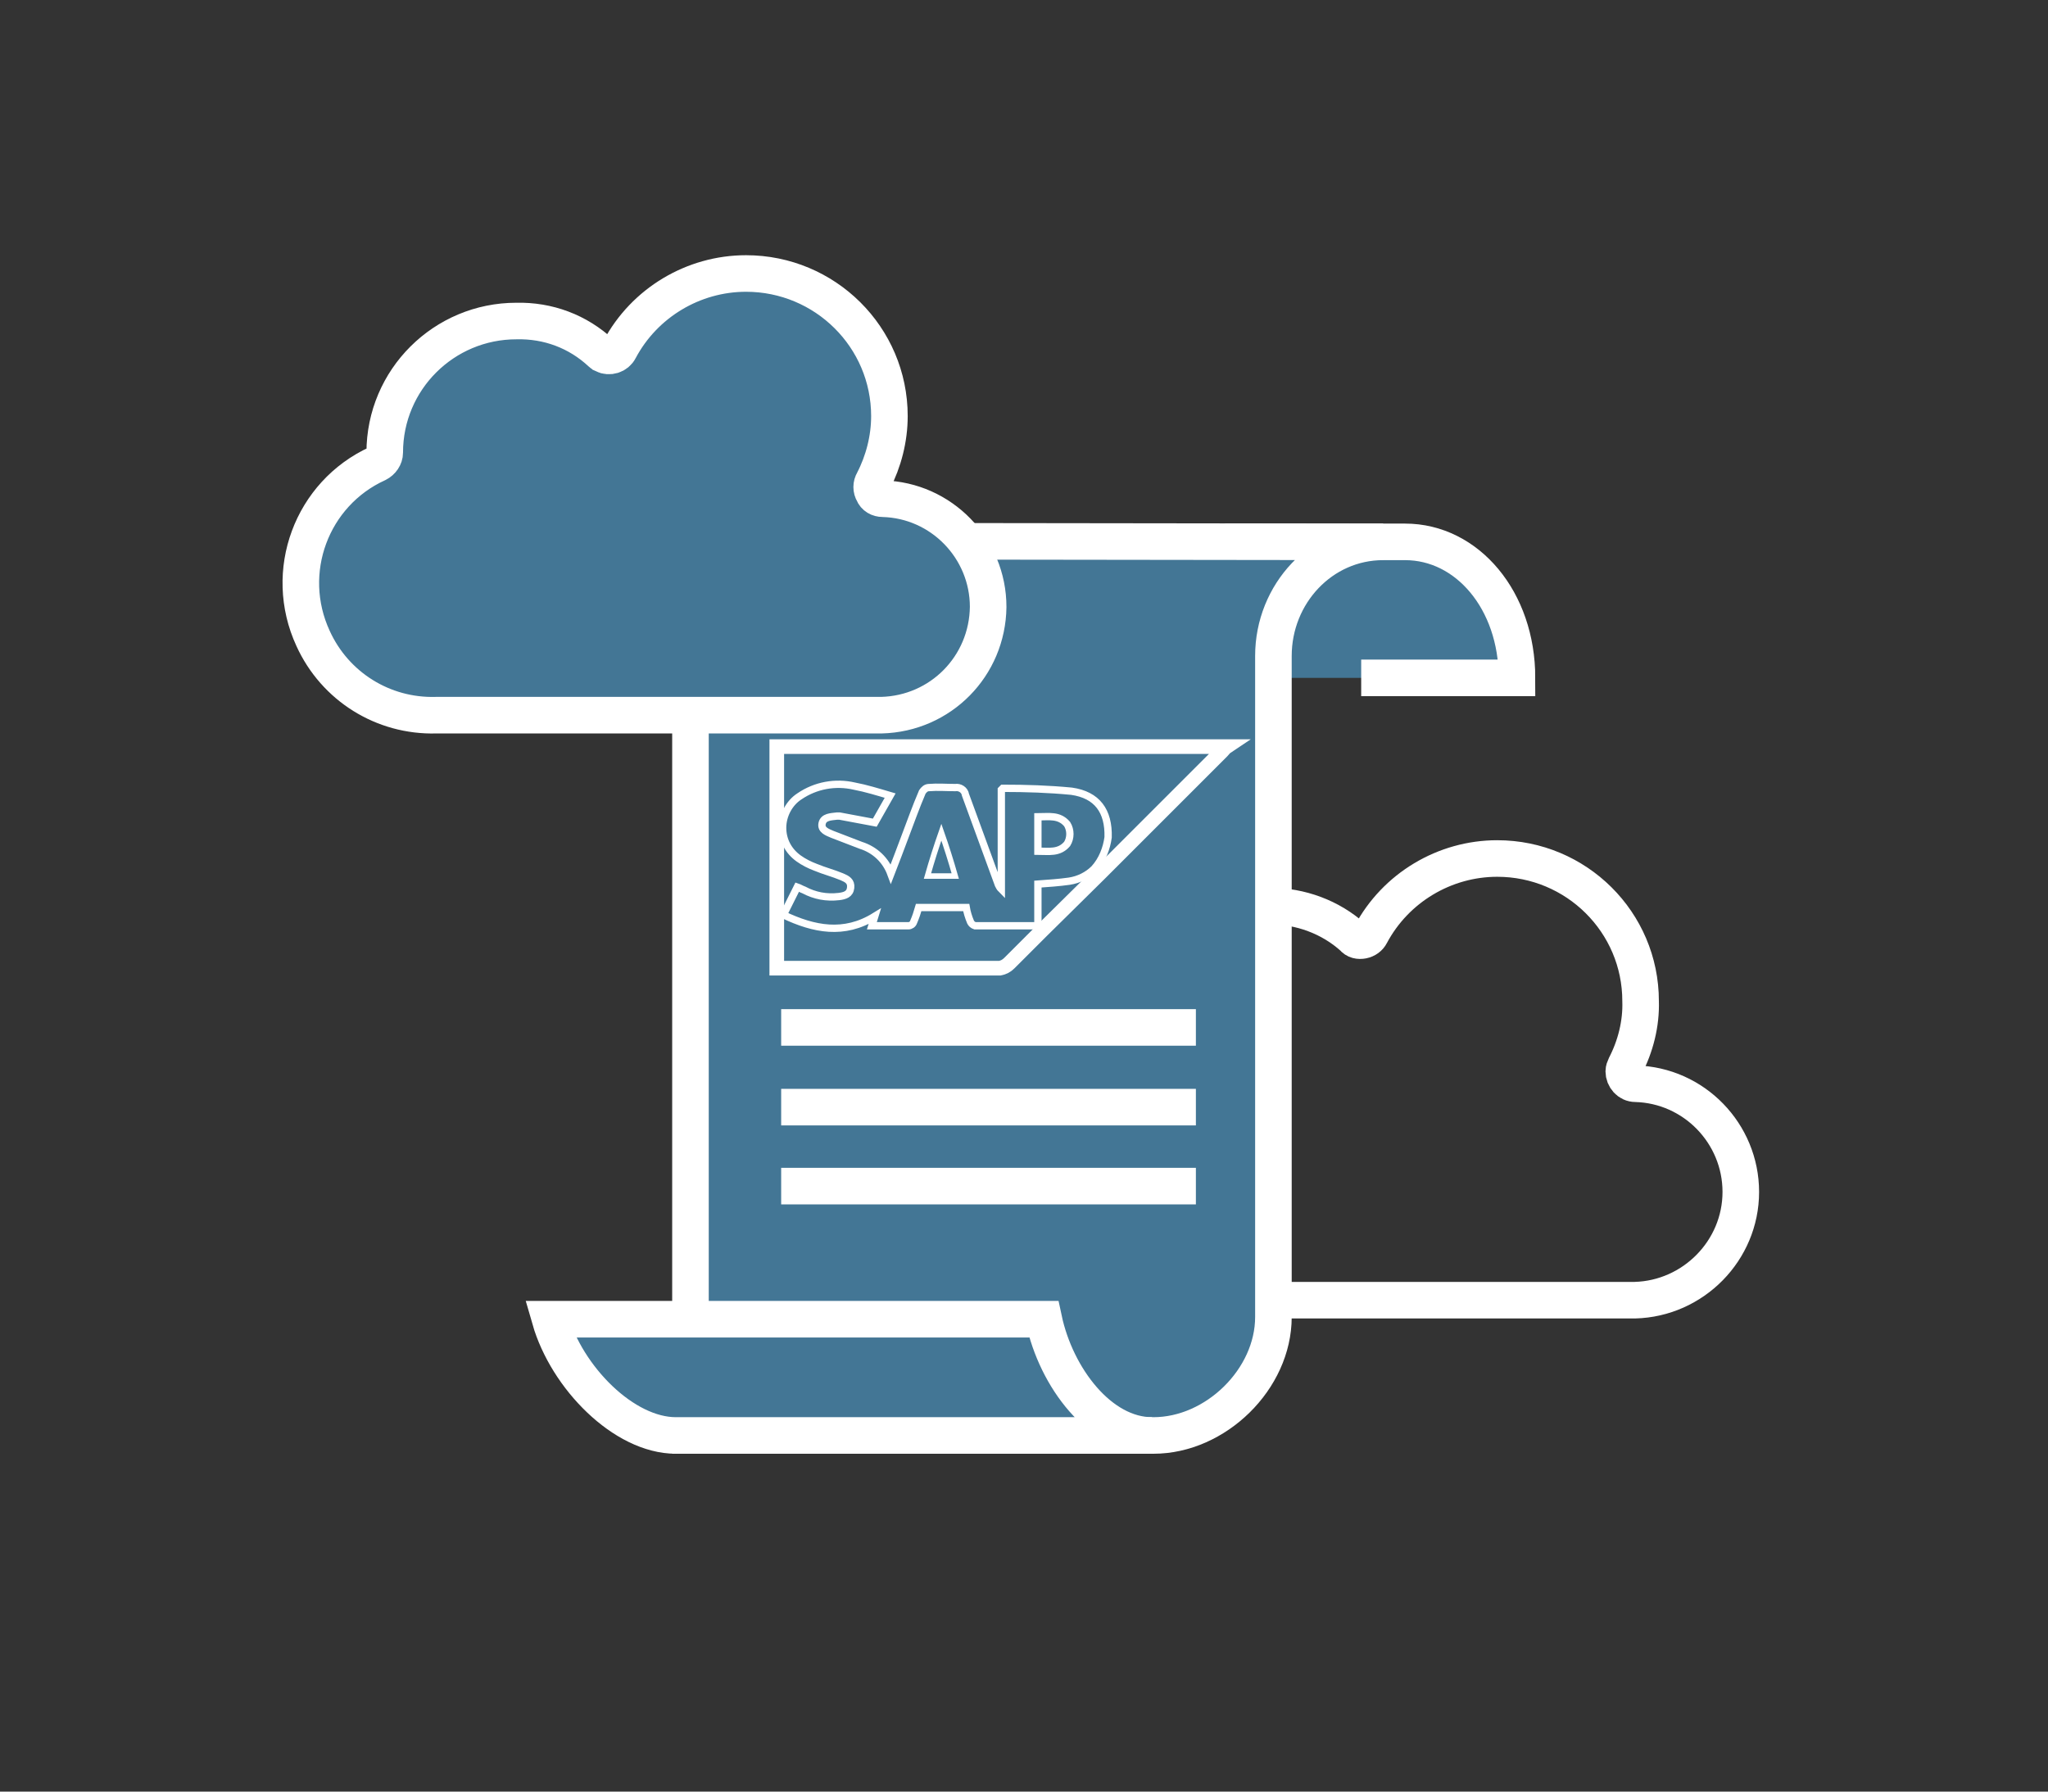
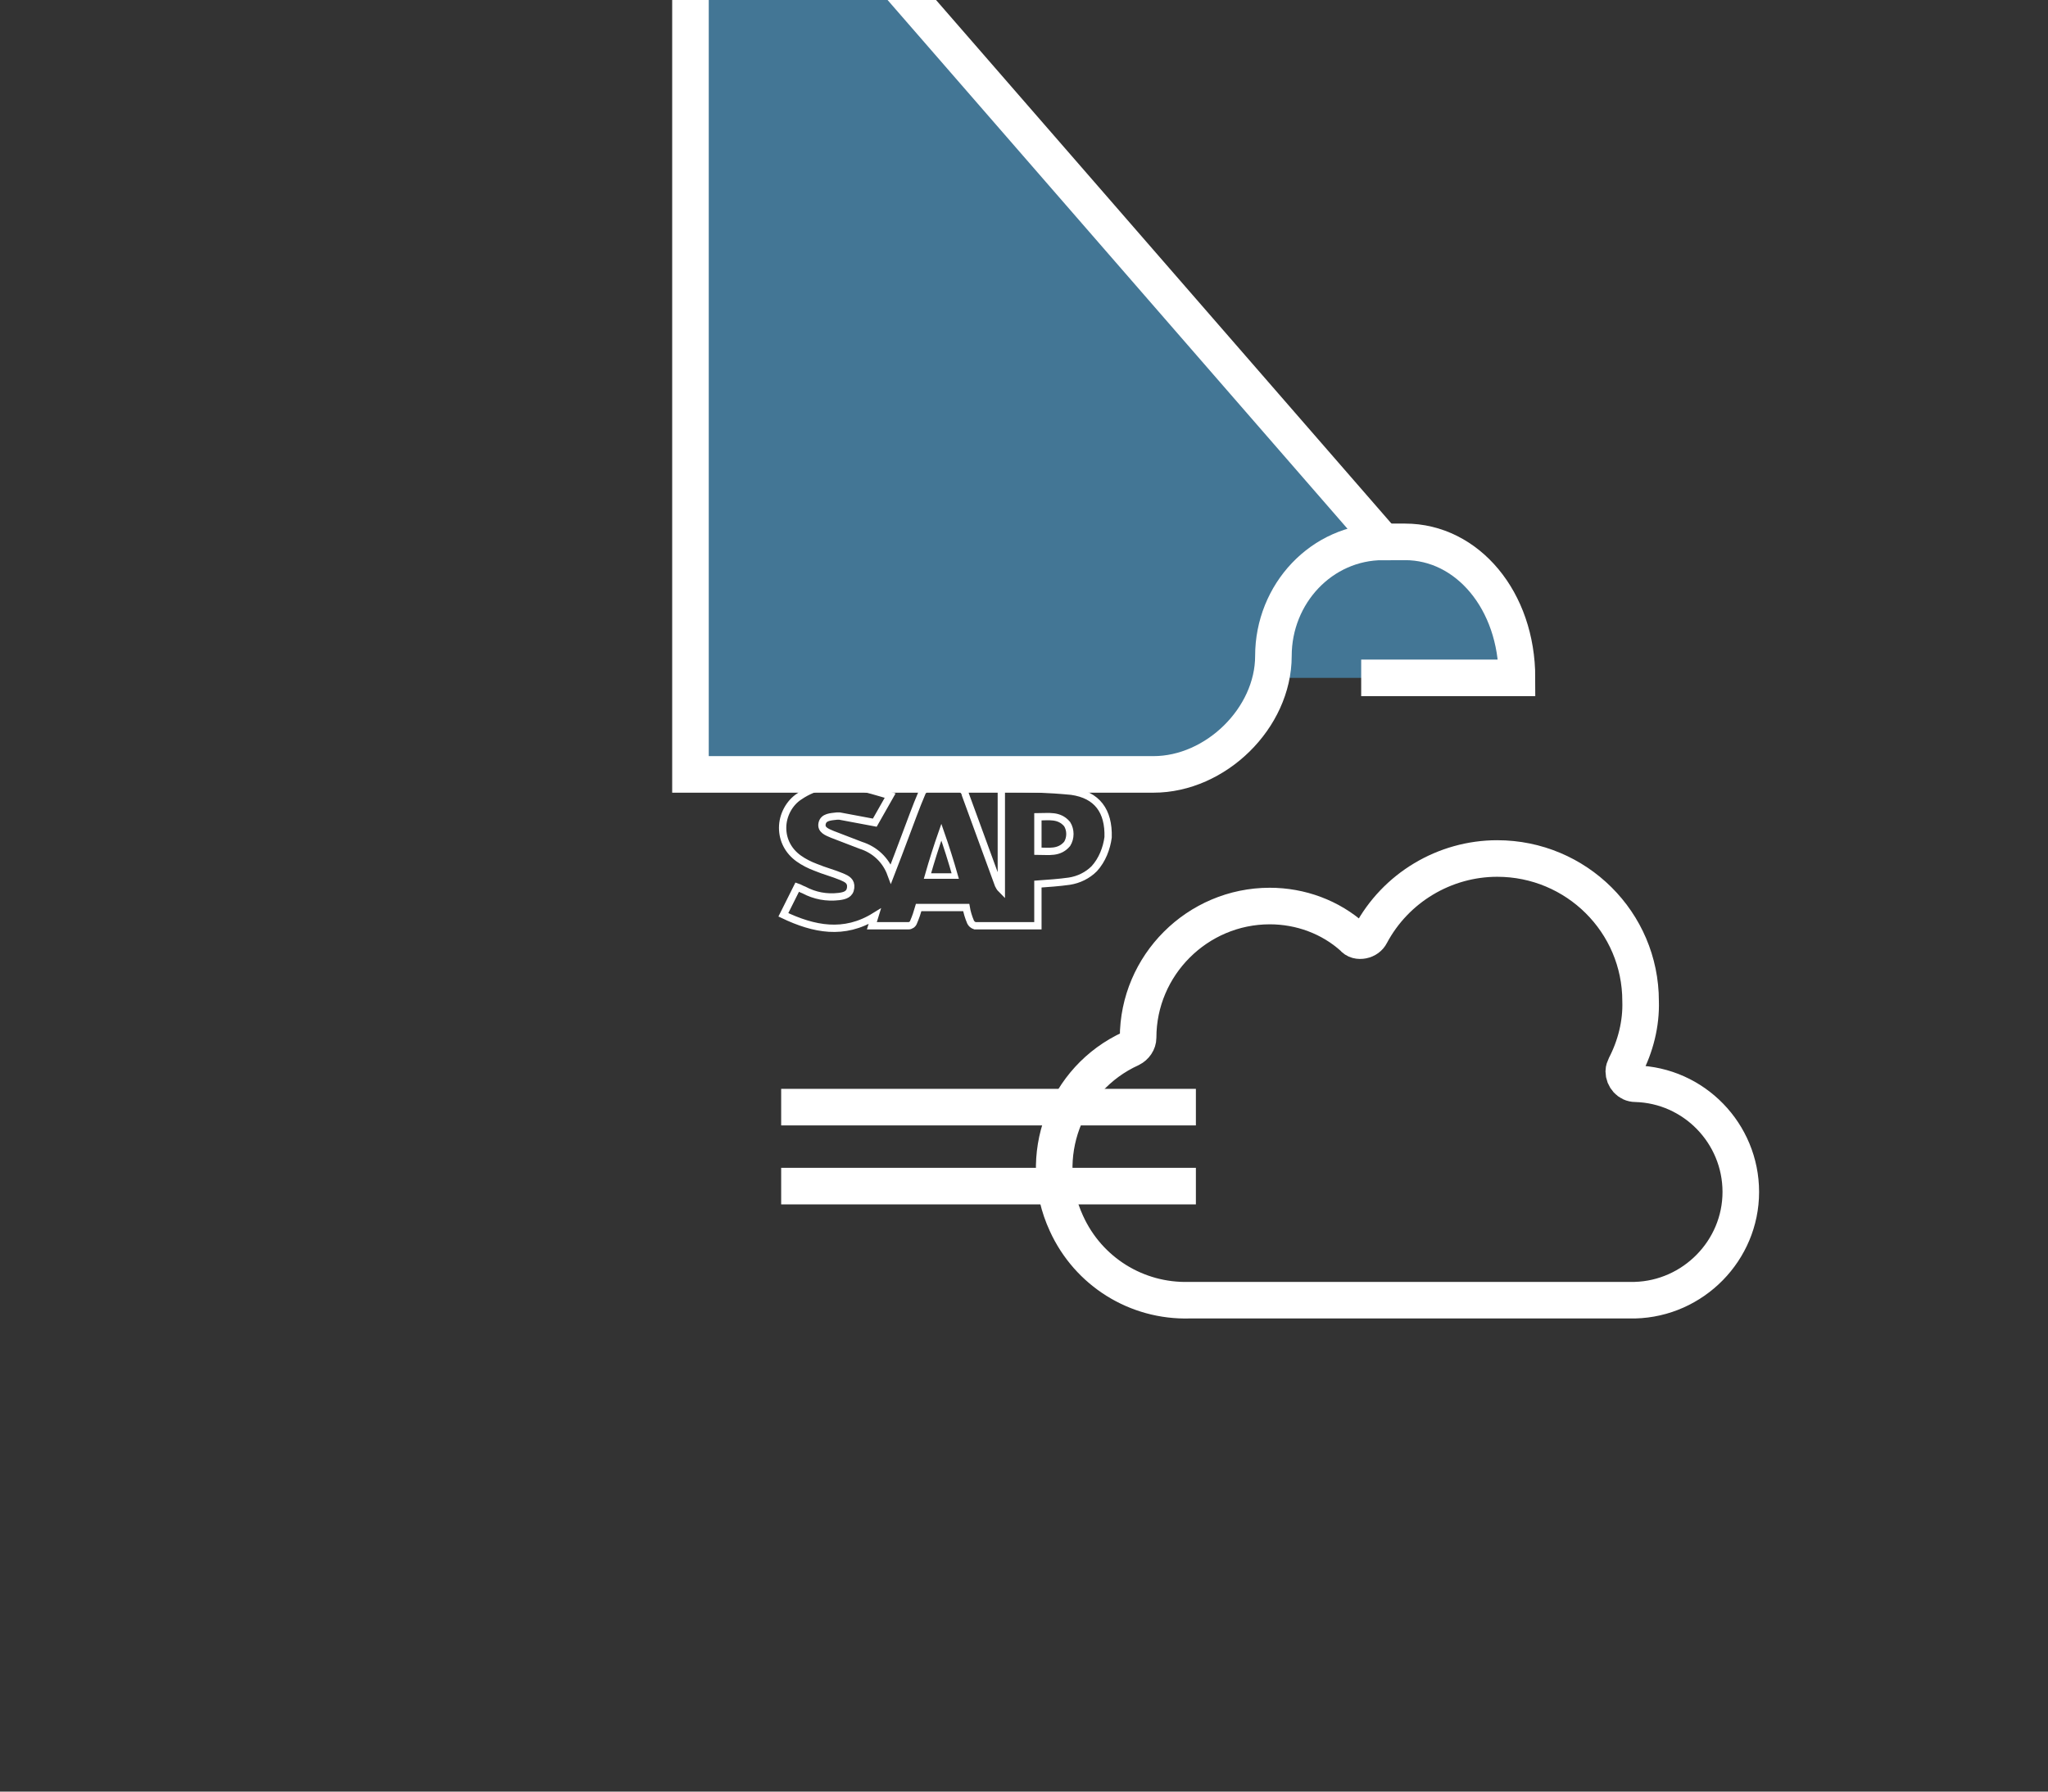
<svg xmlns="http://www.w3.org/2000/svg" version="1.1" id="Layer_1" x="0px" y="0px" viewBox="0 0 280 245" style="enable-background:new 0 0 280 245;" xml:space="preserve">
  <rect x="0" y="0" width="280" height="245" fill="#333333" stroke="none" />
  <style type="text/css">
	.st0{fill:none;stroke:#FFFFFF;stroke-width:5;stroke-miterlimit:10;}
	.st1{fill:#437695;}
	.st2{fill:#437695;stroke:#FFFFFF;stroke-width:5;stroke-miterlimit:10;}
	.st3{fill:#437695;stroke:#FFFFFF;stroke-width:2;stroke-miterlimit:10;}
	.st4{fill:none;stroke:#FFFFFF;stroke-miterlimit:10;}
	.st5{fill:none;stroke:#FFFFFF;stroke-width:0.75;stroke-miterlimit:10;}
</style>
  <path class="st0" d="M173.6,123.9c-9.9,0-18,8.1-18,18c0,0.6-0.4,1.2-1,1.5c-9,4.1-13,14.8-8.8,23.9c3,6.6,9.6,10.7,16.8,10.5h60.8  h0.1c8-0.2,14.5-6.8,14.5-14.8s-6.4-14.6-14.4-14.8c-0.9,0-1.6-0.8-1.6-1.7c0-0.2,0.1-0.5,0.2-0.7c1.4-2.7,2.2-5.8,2.1-8.9  c0-10.8-8.8-19.5-19.6-19.5c-7.2,0-13.9,4-17.3,10.4c-0.2,0.4-0.6,0.7-1.1,0.8s-1,0-1.3-0.4C181.9,125.4,177.8,123.9,173.6,123.9z" />
  <path class="st1" d="M189.2,74.1h-15.1v18.6h31.5C205.6,82.1,198.3,74.1,189.2,74.1z" />
  <path class="st0" d="M186.1,92.7h21.3c0-10.6-6.8-18.6-15.3-18.6h-24.6" />
-   <path class="st2" d="M189.1,74.1c-8.4,0-15,7.1-15,15.6v90.4c0,8.5-7.9,16.2-16.4,16.2H94.4v-107c0-8.5,7.5-15.3,16-15.3L189.1,74.1  L189.1,74.1z" />
-   <path class="st2" d="M142.7,180.4H75.2c2.3,8,10.1,15.9,17.2,15.9h65.1C150.4,196.3,144.4,188.4,142.7,180.4z" />
-   <line class="st0" x1="106.8" y1="140.5" x2="163.5" y2="140.5" />
+   <path class="st2" d="M189.1,74.1c-8.4,0-15,7.1-15,15.6c0,8.5-7.9,16.2-16.4,16.2H94.4v-107c0-8.5,7.5-15.3,16-15.3L189.1,74.1  L189.1,74.1z" />
  <line class="st0" x1="106.8" y1="151.4" x2="163.5" y2="151.4" />
  <line class="st0" x1="106.8" y1="162.2" x2="163.5" y2="162.2" />
-   <path class="st3" d="M150.3,119.5c5.6-5.6,11.2-11.2,16.8-16.8c0.2-0.2,0.3-0.4,0.6-0.6h-61.5v30.3c0.2,0,0.3,0,0.5,0  c10,0,20,0,30,0c0.5-0.1,0.9-0.3,1.3-0.7l4.5-4.5L150.3,119.5z" />
  <path class="st4" d="M149.6,118.8c-0.9,0.9-2.1,1.5-3.4,1.7c-1.4,0.2-2.9,0.3-4.3,0.4v5.7c-3,0-5.8,0-8.6,0  c-0.3-0.1-0.5-0.3-0.6-0.5c-0.3-0.7-0.5-1.4-0.6-2h-6.5c-0.2,0.7-0.4,1.3-0.7,2c-0.1,0.3-0.4,0.5-0.7,0.5c-1.6,0-3.2,0-5,0l0.4-1.3  c-4.2,2.6-8.3,1.8-12.5-0.2l1.9-3.8c0.3,0.1,0.6,0.3,0.9,0.4c1.5,0.8,3.1,1.1,4.8,0.9c0.8-0.1,1.5-0.3,1.6-1.2s-0.5-1.2-1.2-1.5  c-1.2-0.5-2.4-0.8-3.6-1.3c-0.8-0.3-1.6-0.7-2.3-1.2c-1.4-1-2.2-2.5-2.2-4.2s0.9-3.4,2.3-4.3c2.2-1.5,4.9-2,7.5-1.4  c1.6,0.3,3.2,0.8,4.9,1.3l-2.1,3.7l-4.8-0.9c-0.1,0-0.3,0-0.4,0c-0.8,0.1-1.8,0.1-2,1s0.7,1.2,1.4,1.5c1.3,0.5,2.6,1,3.9,1.5  c1.9,0.6,3.4,2,4.1,3.9c0.7-1.8,1.3-3.4,1.9-5c0.8-2.1,1.5-4.1,2.4-6.2c0.2-0.3,0.5-0.6,0.9-0.6c1.2-0.1,2.4,0,3.6,0  c0.6-0.1,1.3,0.3,1.4,1l0,0c1.5,4.1,3,8.2,4.5,12.3c0.1,0.2,0.2,0.4,0.4,0.6V108c0.1-0.1,0.2-0.2,0.2-0.2c3.2,0,6.3,0.1,9.4,0.4  c3.5,0.5,5.1,2.7,5,6.3C151.3,116,150.7,117.6,149.6,118.8z" />
  <path class="st4" d="M141.9,111.7v4.7c1.5,0,2.9,0.3,4-1c0.5-0.8,0.5-1.9,0-2.7C144.8,111.4,143.4,111.7,141.9,111.7z" />
  <path class="st5" d="M126.8,119.8h3.8c-0.6-2.1-1.2-4-1.9-6C128,115.8,127.4,117.7,126.8,119.8z" />
-   <path class="st2" d="M70.6,43.9c-9.9,0-18,8-18,18c0,0.6-0.4,1.2-1,1.5c-9,4.1-13,14.8-8.8,23.9c3,6.6,9.6,10.7,16.8,10.5h60.8h0.1  c8.1-0.2,14.5-6.7,14.6-14.8c0-8-6.4-14.6-14.4-14.8c-0.6,0-1.1-0.3-1.3-0.8c-0.3-0.5-0.3-1.1,0-1.6c1.4-2.7,2.2-5.8,2.2-8.9  c0-10.8-8.8-19.5-19.6-19.5c-7.2,0-13.9,4-17.3,10.4c-0.4,0.8-1.4,1.1-2.2,0.7c-0.1-0.1-0.2-0.1-0.3-0.2  C79,45.3,74.9,43.8,70.6,43.9z" />
</svg>